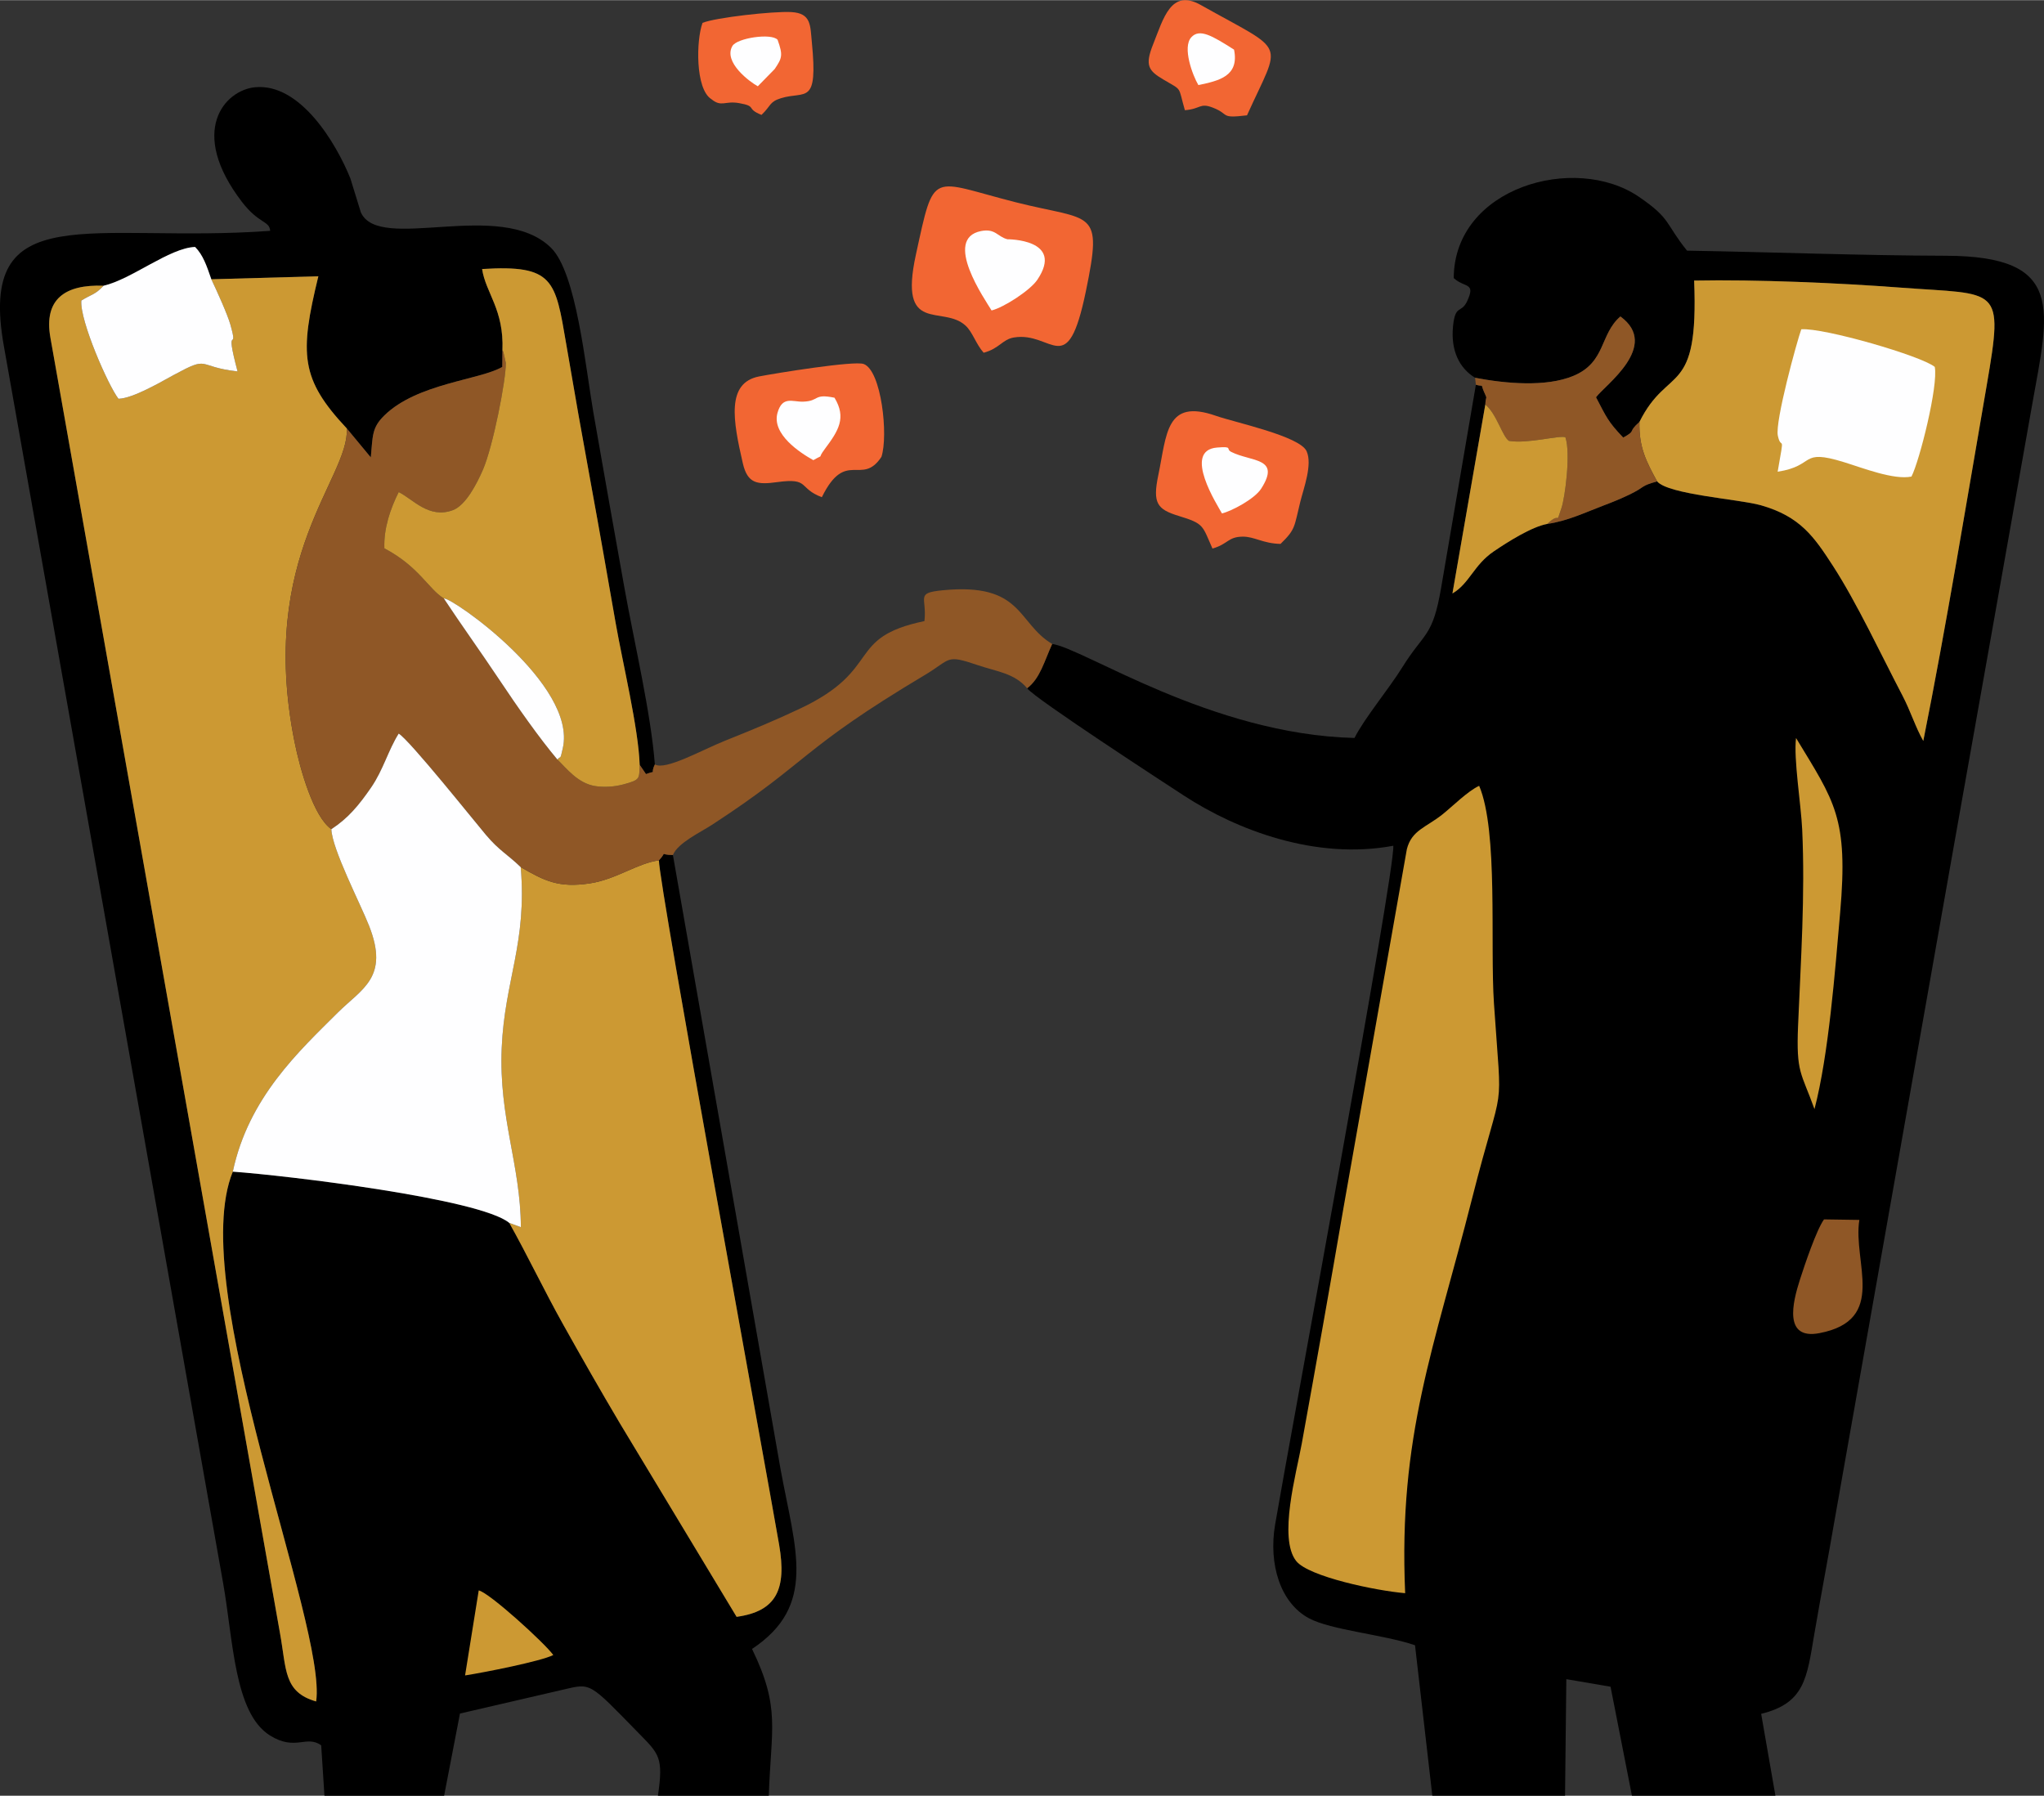
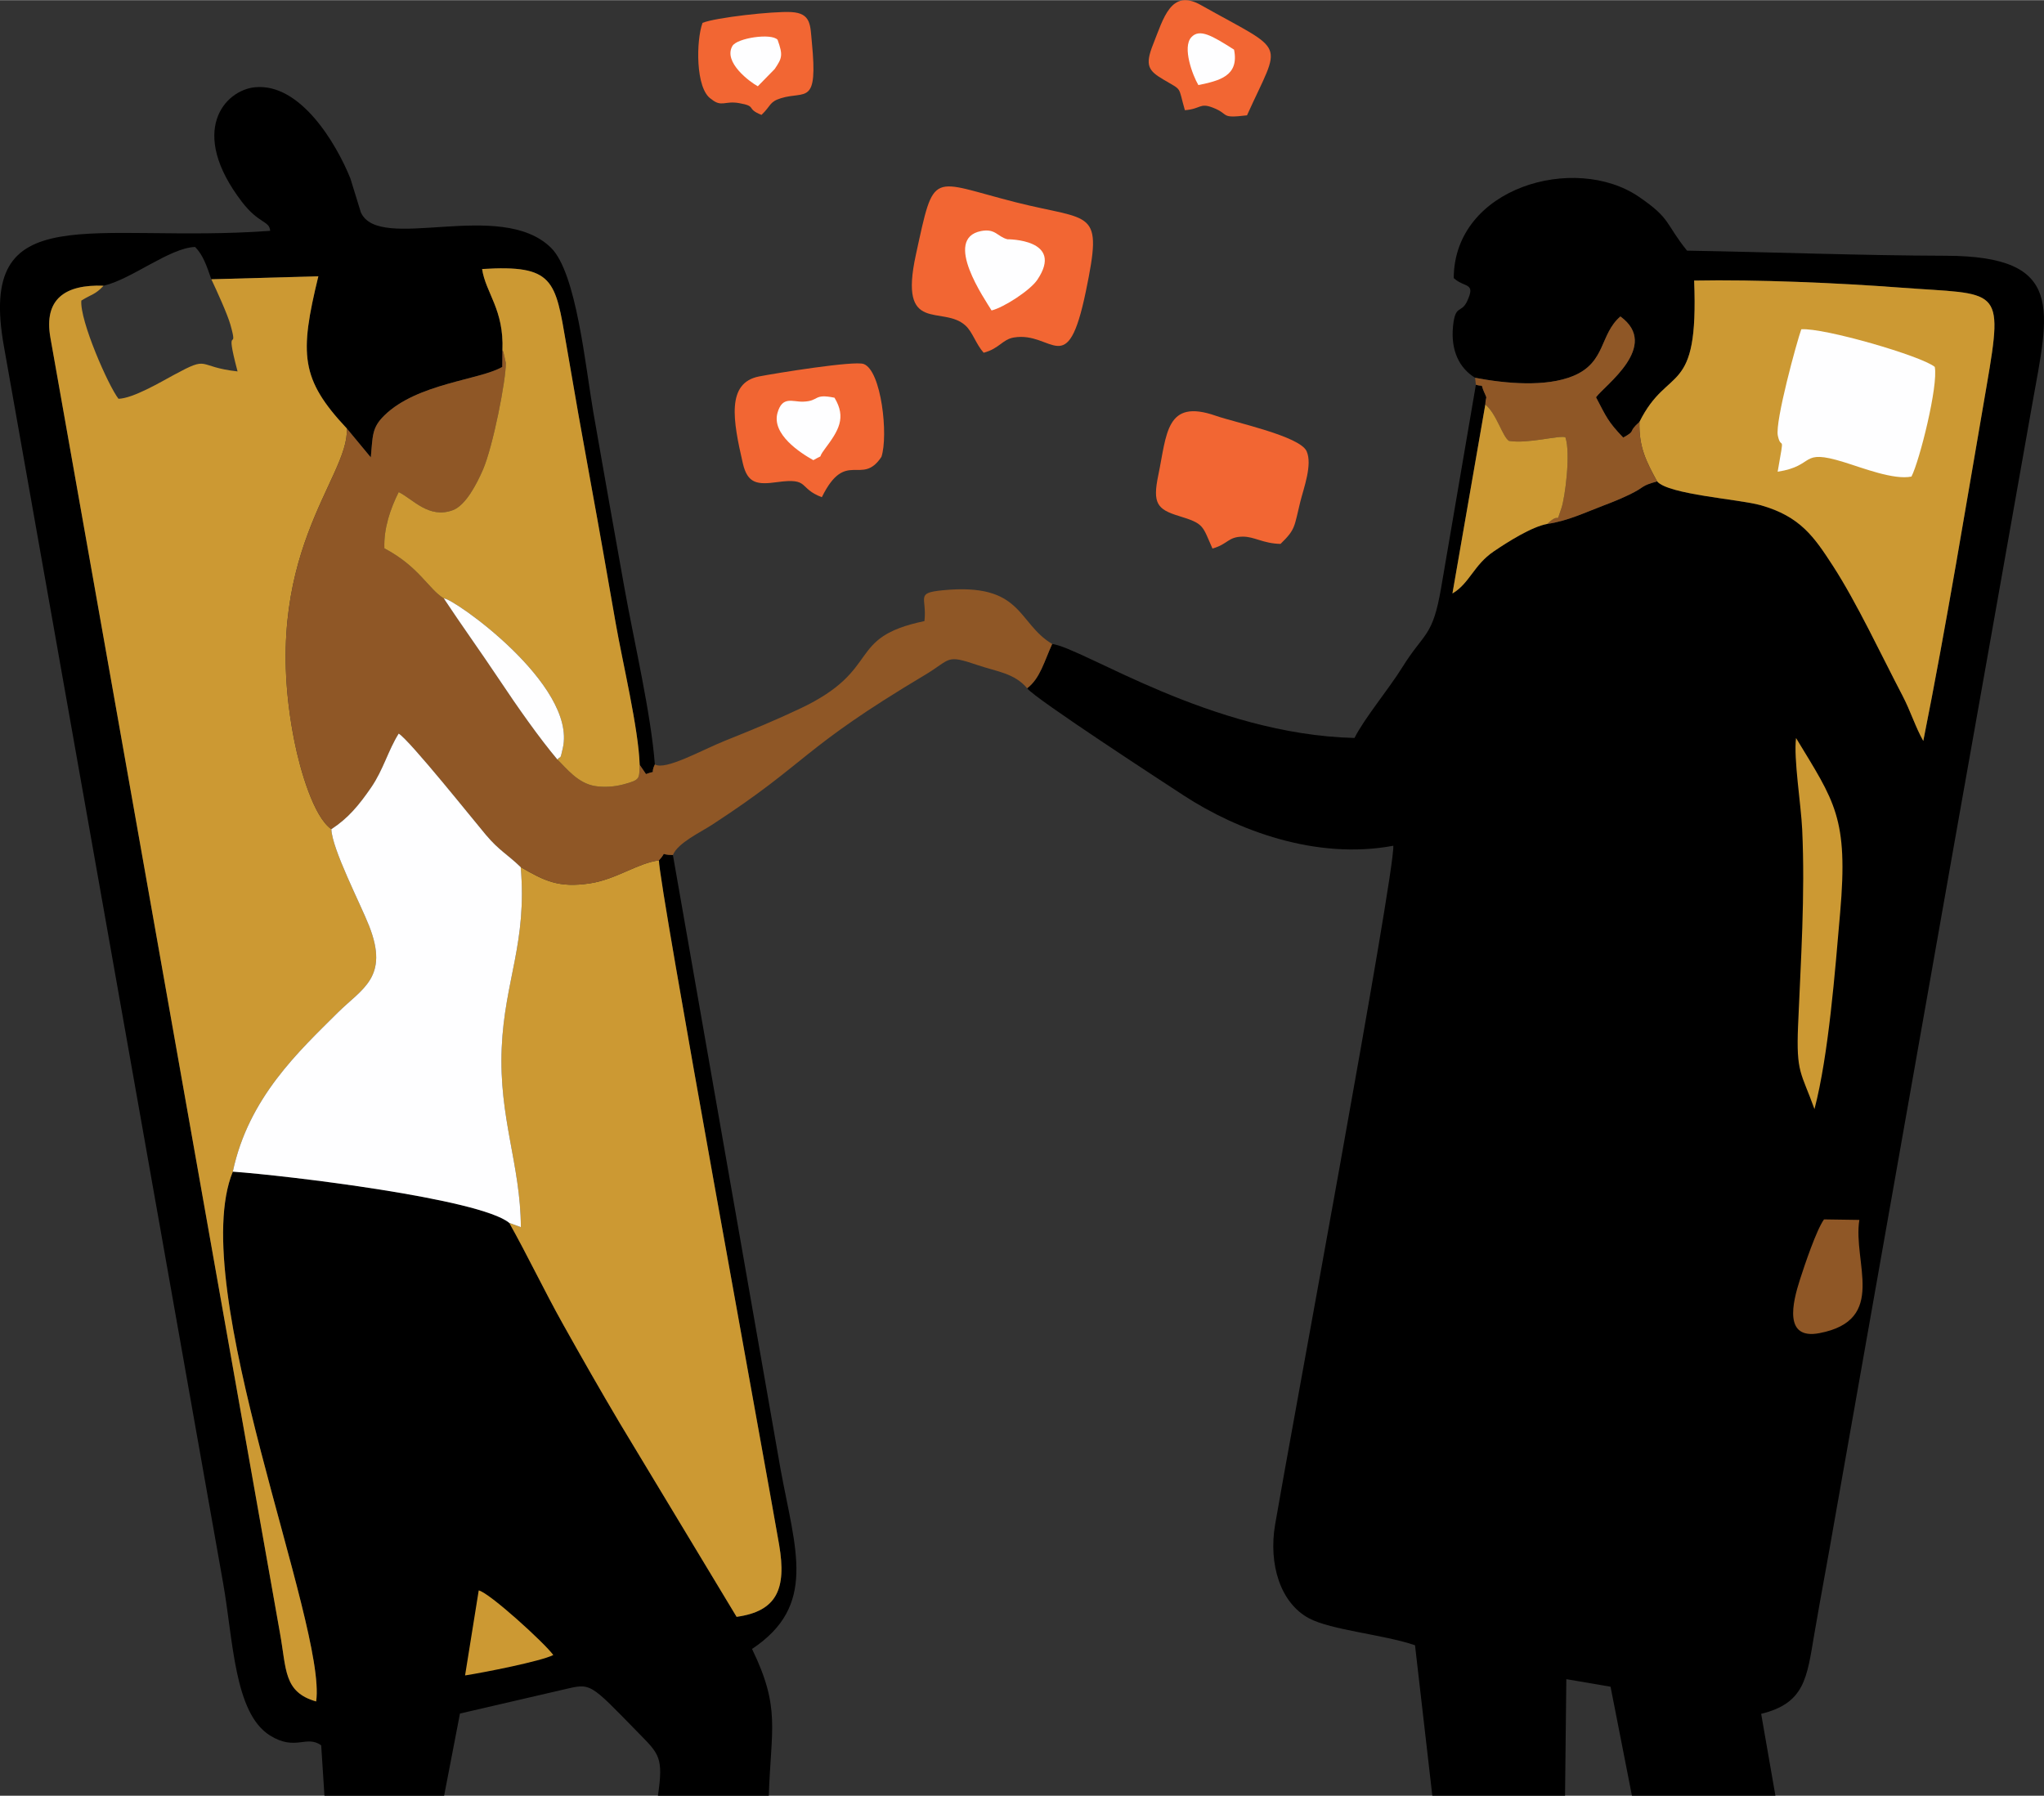
<svg xmlns="http://www.w3.org/2000/svg" xml:space="preserve" width="3.051in" height="2.681in" version="1.0" style="shape-rendering:geometricPrecision; text-rendering:geometricPrecision; image-rendering:optimizeQuality; fill-rule:evenodd; clip-rule:evenodd" viewBox="0 0 85646 75247">
  <rect x="0" y="0" width="85646" height="75247" fill="#333333" stroke="none" />
  <defs>
    <style type="text/css">
   
    .fil0 {fill:black}
    .fil2 {fill:#8F5726}
    .fil1 {fill:#CC9933}
    .fil4 {fill:#F26633}
    .fil3 {fill:#FEFEFF}
   
  </style>
  </defs>
  <g id="Layer_x0020_1">
    <g id="_2684567327072">
      <path class="fil0" d="M61807 15825c1271,243 2969,401 4122,-80 1367,-570 1097,-1740 1968,-2489 1685,1232 -654,2883 -1022,3386 437,832 495,1016 1140,1690 584,-325 149,-188 681,-658 1203,-2422 2489,-985 2291,-5922 2601,-50 6029,97 8647,295 4114,312 4341,-132 3612,4091 -855,4944 -1684,10032 -2658,14906 -330,-581 -532,-1251 -871,-1899 -887,-1693 -1913,-3896 -2923,-5451 -771,-1186 -1354,-2062 -3025,-2530 -904,-253 -3869,-446 -4333,-997 -745,209 -446,209 -1169,558 -346,167 -710,315 -1066,449 -786,297 -1516,654 -2369,776 -654,116 -1673,764 -2242,1151 -846,575 -1010,1339 -1731,1763l1377 -7916c21,-416 107,-169 -54,-534 -166,-376 35,-192 -341,-296l-1454 8498c-359,2103 -699,1848 -1625,3337 -575,924 -1594,2144 -2007,2967 -6004,-145 -11352,-3761 -12667,-3939 -337,735 -503,1436 -1048,1856 261,398 6030,4148 6567,4498 2218,1448 5529,2710 8774,2102 84,1069 -4386,25099 -4953,28451 -281,1666 223,3282 1418,3923 927,498 3129,681 4445,1131l725 6305 5561 0 54 -4884 1853 317 896 4567 6012 0 -597 -3430c1827,-449 1914,-1498 2224,-3327 273,-1604 579,-3194 846,-4753l4963 -28065c1116,-6254 2212,-12470 3322,-18719 701,-3950 1421,-6226 -3603,-6241 -3596,-10 -7221,-152 -10858,-214 -930,-1154 -655,-1330 -2025,-2262 -2676,-1820 -7733,-392 -7751,3411 459,424 936,165 563,967 -249,536 -498,115 -592,1048 -102,1018 259,1756 923,2163z" />
      <path class="fil0" d="M13595 75247l5014 0 664 -3443 4298 -996c1217,-282 1077,-343 3194,1822 855,874 1039,1011 803,2617l4645 0c94,-2816 501,-3674 -702,-6150 2731,-1815 1822,-4135 1198,-7518l-4513 -25754c-617,1 -200,-194 -586,226 -5,1019 4499,25550 5036,28677 318,1854 -94,2789 -1781,3023l-4898 -8123c-834,-1408 -1591,-2737 -2376,-4141 -785,-1403 -1473,-2855 -2252,-4245 -1224,-1018 -9366,-1991 -11584,-2147 -1982,4824 3950,19024 3492,22202 -1373,-392 -1238,-1346 -1515,-2860l-9621 -54299c-282,-1609 616,-2232 2229,-2170 1172,-267 2761,-1587 3835,-1625 335,341 481,778 680,1354l4484 -125c-795,3267 -749,4308 1193,6378l1005 1213c86,-906 37,-1239 568,-1759 1375,-1348 4006,-1485 4941,-2034l7 -694c70,-1715 -703,-2403 -852,-3408 3003,-185 3067,458 3524,3142 331,1949 686,3958 1048,5928 357,1941 686,3841 1029,5794 286,1631 953,4399 1001,5912l265 389c501,-185 146,70 372,-405 -166,-2155 -874,-5156 -1267,-7353 -442,-2474 -877,-4902 -1307,-7380 -337,-1939 -709,-5866 -1777,-6917 -2119,-2086 -7207,234 -7969,-1487l-439 -1422c-601,-1489 -2106,-4001 -3994,-3819 -1271,123 -2814,1842 -552,4800 717,937 1152,783 1187,1218 -7467,541 -12305,-1498 -11153,4865l9178 51790c426,2387 463,5464 1966,6400 1070,667 1519,-33 2146,411l136 2113z" />
      <path class="fil1" d="M4340 11968c-1613,-62 -2511,561 -2229,2170l9621 54299c277,1514 142,2468 1515,2860 458,-3178 -5474,-17378 -3492,-22202 657,-3105 2779,-5053 4388,-6656 1019,-1016 2177,-1474 1323,-3644 -363,-925 -1555,-3221 -1582,-4053 -740,-514 -1307,-2479 -1546,-3675 -1554,-7796 2309,-11028 2194,-13117 -1942,-2070 -1988,-3111 -1193,-6378l-4484 125c229,482 678,1470 799,1902 366,1298 -276,-219 300,1960 -1762,-196 -1120,-693 -2685,155 -542,294 -1693,974 -2304,992 -421,-535 -1628,-3278 -1557,-4116 440,-275 575,-239 932,-622z" />
      <path class="fil1" d="M21819 36334c272,3181 -676,4744 -797,7574 -125,2953 789,4877 803,7513l-486 -179c779,1390 1467,2842 2252,4245 785,1404 1542,2733 2376,4141l4898 8123c1687,-234 2099,-1169 1781,-3023 -537,-3127 -5041,-27658 -5036,-28677 -886,109 -1778,789 -2877,960 -1344,208 -1937,-117 -2914,-677z" />
      <path class="fil2" d="M14532 17950c115,2089 -3748,5321 -2194,13117 239,1196 806,3161 1546,3675 692,-447 1155,-1001 1671,-1753 509,-744 705,-1541 1151,-2253 473,292 3157,3657 3654,4245 562,665 876,792 1459,1353 977,560 1570,885 2914,677 1099,-171 1991,-851 2877,-960 386,-420 -31,-225 586,-226 206,-510 1156,-950 1654,-1276 4090,-2665 3648,-3133 8905,-6269 1119,-668 848,-875 2221,-409 798,271 1523,331 2064,966 545,-420 711,-1121 1048,-1856 -1482,-884 -1220,-2581 -4592,-2250 -1161,114 -647,291 -761,1291 -3332,694 -1720,2017 -5207,3665 -1057,500 -2012,894 -3149,1349 -970,388 -2499,1258 -2939,992 -226,475 129,220 -372,405l-265 -389c-29,585 54,625 -689,824 -348,94 -794,131 -1178,68 -726,-117 -1199,-744 -1579,-1111 -763,-905 -1674,-2203 -2415,-3316 -811,-1217 -1624,-2343 -2346,-3437 -649,-401 -1037,-1331 -2490,-2099 -33,-842 255,-1668 600,-2356 597,289 1253,1126 2262,759 549,-200 1014,-1114 1269,-1701 421,-972 968,-3766 958,-4473l-89 -396c-5,-71 -31,-88 -53,-130l-7 694c-935,549 -3566,686 -4941,2034 -531,520 -482,853 -568,1759l-1005 -1213z" />
      <path class="fil1" d="M68696 17674c-32,1045 284,1667 740,2493 464,551 3429,744 4333,997 1671,468 2254,1344 3025,2530 1010,1555 2036,3758 2923,5451 339,648 541,1318 871,1899 974,-4874 1803,-9962 2658,-14906 729,-4223 502,-3779 -3612,-4091 -2618,-198 -6046,-345 -8647,-295 198,4937 -1088,3500 -2291,5922z" />
-       <path class="fil1" d="M58878 66760c-290,-6611 1214,-10261 2795,-16506 1362,-5377 1267,-3132 926,-8203 -169,-2506 187,-7218 -620,-9126 -483,222 -1124,869 -1547,1205 -682,541 -1280,654 -1483,1449l-2656 15036c-565,3289 -1148,6568 -1748,9878 -226,1244 -990,3956 -234,4918 520,660 3367,1250 4567,1349z" />
      <path class="fil3" d="M13884 34742c27,832 1219,3128 1582,4053 854,2170 -304,2628 -1323,3644 -1609,1603 -3731,3551 -4388,6656 2218,156 10360,1129 11584,2147l486 179c-14,-2636 -928,-4560 -803,-7513 121,-2830 1069,-4393 797,-7574 -583,-561 -897,-688 -1459,-1353 -497,-588 -3181,-3953 -3654,-4245 -446,712 -642,1509 -1151,2253 -516,752 -979,1306 -1671,1753z" />
      <path class="fil1" d="M21053 14676c22,42 48,59 53,130l89 396c10,707 -537,3501 -958,4473 -255,587 -720,1501 -1269,1701 -1009,367 -1665,-470 -2262,-759 -345,688 -633,1514 -600,2356 1453,768 1841,1698 2490,2099 347,-49 5582,3614 4988,6268 -127,569 -74,290 -227,485 380,367 853,994 1579,1111 384,63 830,26 1178,-68 743,-199 660,-239 689,-824 -48,-1513 -715,-4281 -1001,-5912 -343,-1953 -672,-3853 -1029,-5794 -362,-1970 -717,-3979 -1048,-5928 -457,-2684 -521,-3327 -3524,-3142 149,1005 922,1693 852,3408z" />
      <path class="fil4" d="M41216 14776c661,-174 783,-559 1268,-639 1629,-270 2230,1855 3014,-1929 731,-3523 270,-2923 -2951,-3741 -3592,-913 -3382,-1413 -4170,2200 -738,3385 1117,2082 2083,2974 297,274 429,766 756,1135z" />
      <path class="fil3" d="M74486 19762c1617,-250 893,-980 2767,-404 779,239 2102,762 2840,607 341,-665 1128,-3809 976,-4595 -553,-459 -4648,-1648 -5593,-1577 -182,501 -1107,3875 -983,4457 147,693 305,-257 -7,1512z" />
      <path class="fil4" d="M34436 20830c1006,-2045 1668,-435 2497,-1690 295,-895 0,-3619 -743,-3892 -398,-148 -3696,388 -4382,521 -1386,270 -1093,1859 -683,3638 198,860 607,906 1441,791 1383,-190 864,253 1870,632z" />
      <path class="fil4" d="M50804 22982c660,-189 643,-490 1261,-499 494,-7 854,289 1591,304 639,-620 566,-710 826,-1757 147,-591 517,-1564 267,-2126 -283,-635 -3003,-1205 -3801,-1485 -2106,-737 -2054,764 -2415,2493 -244,1170 -48,1427 859,1704 1072,328 978,392 1412,1366z" />
-       <path class="fil3" d="M4340 11968c-357,383 -492,347 -932,622 -71,838 1136,3581 1557,4116 611,-18 1762,-698 2304,-992 1565,-848 923,-351 2685,-155 -576,-2179 66,-662 -300,-1960 -121,-432 -570,-1420 -799,-1902 -199,-576 -345,-1013 -680,-1354 -1074,38 -2663,1358 -3835,1625z" />
      <path class="fil2" d="M61807 15825l34 293c376,104 175,-80 341,296 161,365 75,118 54,534 475,381 721,1357 995,1523 795,131 2099,-246 2361,-153 230,677 -18,2528 -162,2957 -271,810 3,106 -598,675 853,-122 1583,-479 2369,-776 356,-134 720,-282 1066,-449 723,-349 424,-349 1169,-558 -456,-826 -772,-1448 -740,-2493 -532,470 -97,333 -681,658 -645,-674 -703,-858 -1140,-1690 368,-503 2707,-2154 1022,-3386 -871,749 -601,1919 -1968,2489 -1153,481 -2851,323 -4122,80z" />
      <path class="fil1" d="M76029 46474c596,-2285 861,-5775 1075,-8227 349,-3998 -232,-4654 -1848,-7326 -108,868 209,2780 258,3838 127,2754 -59,5481 -173,8217 -83,1999 130,1943 688,3498z" />
      <path class="fil1" d="M64832 21950c601,-569 327,135 598,-675 144,-429 392,-2280 162,-2957 -262,-93 -1566,284 -2361,153 -274,-166 -520,-1142 -995,-1523l-1377 7916c721,-424 885,-1188 1731,-1763 569,-387 1588,-1035 2242,-1151z" />
      <path class="fil4" d="M29437 952c-267,714 -308,2770 368,3195 431,353 560,61 1164,168 775,137 259,222 939,494 401,-380 320,-547 817,-700 1028,-317 1556,339 1292,-2348 -69,-703 -20,-1215 -861,-1261 -764,-42 -3185,231 -3719,452z" />
      <path class="fil4" d="M49648 4612c681,-53 614,-324 1178,-105 719,280 269,459 1425,320 1447,-3206 1720,-2565 -1937,-4624 -1254,-706 -1565,571 -1998,1650 -358,895 -187,1108 438,1478 814,482 594,247 894,1281z" />
      <path class="fil2" d="M77909 51117l-1481 -22c-320,447 -812,1913 -1006,2516 -319,988 -689,2537 810,2252 2879,-547 1392,-2964 1677,-4746z" />
      <path class="fil3" d="M23357 31825c153,-195 100,84 227,-485 594,-2654 -4641,-6317 -4988,-6268 722,1094 1535,2220 2346,3437 741,1113 1652,2411 2415,3316z" />
      <path class="fil3" d="M41548 13004c518,-127 1619,-844 1915,-1282 1160,-1717 -1249,-1701 -1250,-1701 -419,-106 -503,-464 -1107,-344 -1616,320 175,2879 442,3327z" />
      <path class="fil1" d="M19487 70207c800,-124 3172,-591 3697,-855 -363,-505 -2685,-2618 -3125,-2708l-572 3563z" />
-       <path class="fil3" d="M51202 21510c388,-90 1364,-602 1641,-1035 848,-1320 -420,-1119 -1254,-1544 -245,-125 101,-238 -591,-182 -1474,119 34,2448 204,2761z" />
      <path class="fil3" d="M34080 19278c520,-299 114,21 486,-476 571,-762 908,-1301 400,-2141 -897,-185 -618,143 -1314,165 -446,14 -868,-251 -1073,466 -255,896 947,1678 1501,1986z" />
      <path class="fil3" d="M50213 3559c869,-182 1719,-373 1495,-1485 -912,-579 -1442,-899 -1791,-519 -385,421 55,1598 296,2004z" />
      <path class="fil3" d="M31753 3609l705 -720c314,-464 357,-576 124,-1228 -256,-291 -1696,-77 -1893,259 -399,684 753,1523 1064,1689z" />
    </g>
  </g>
</svg>